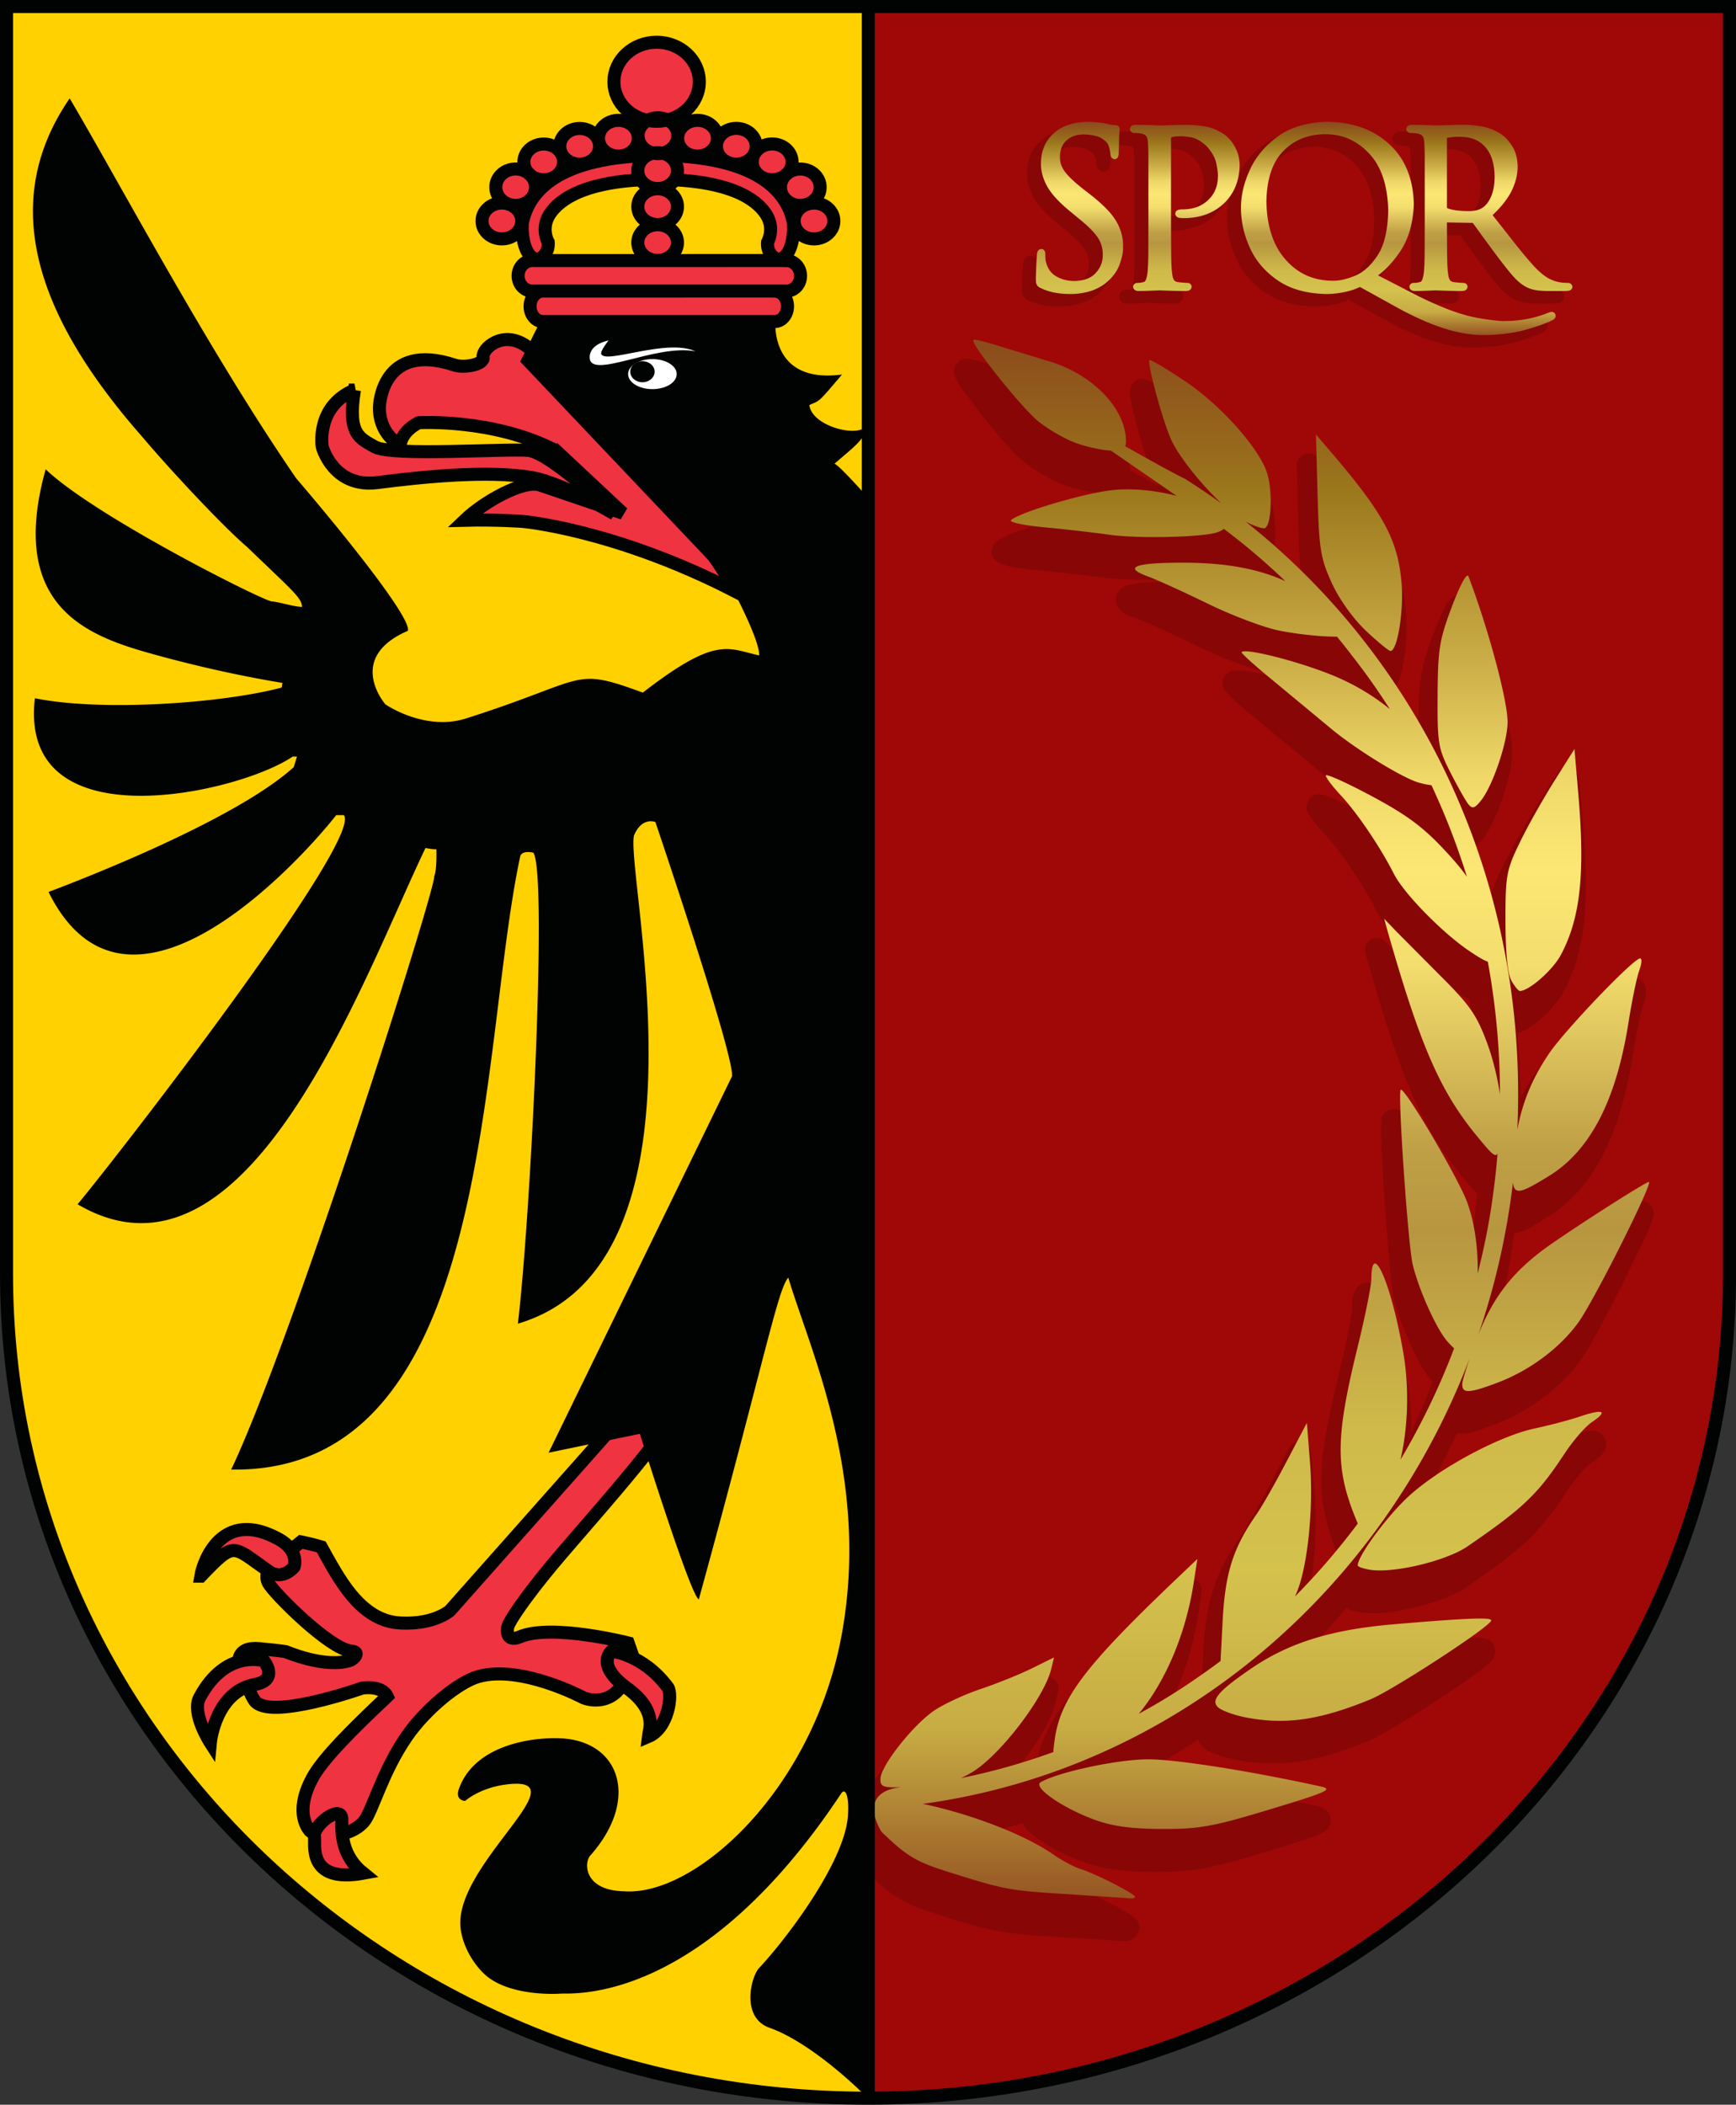
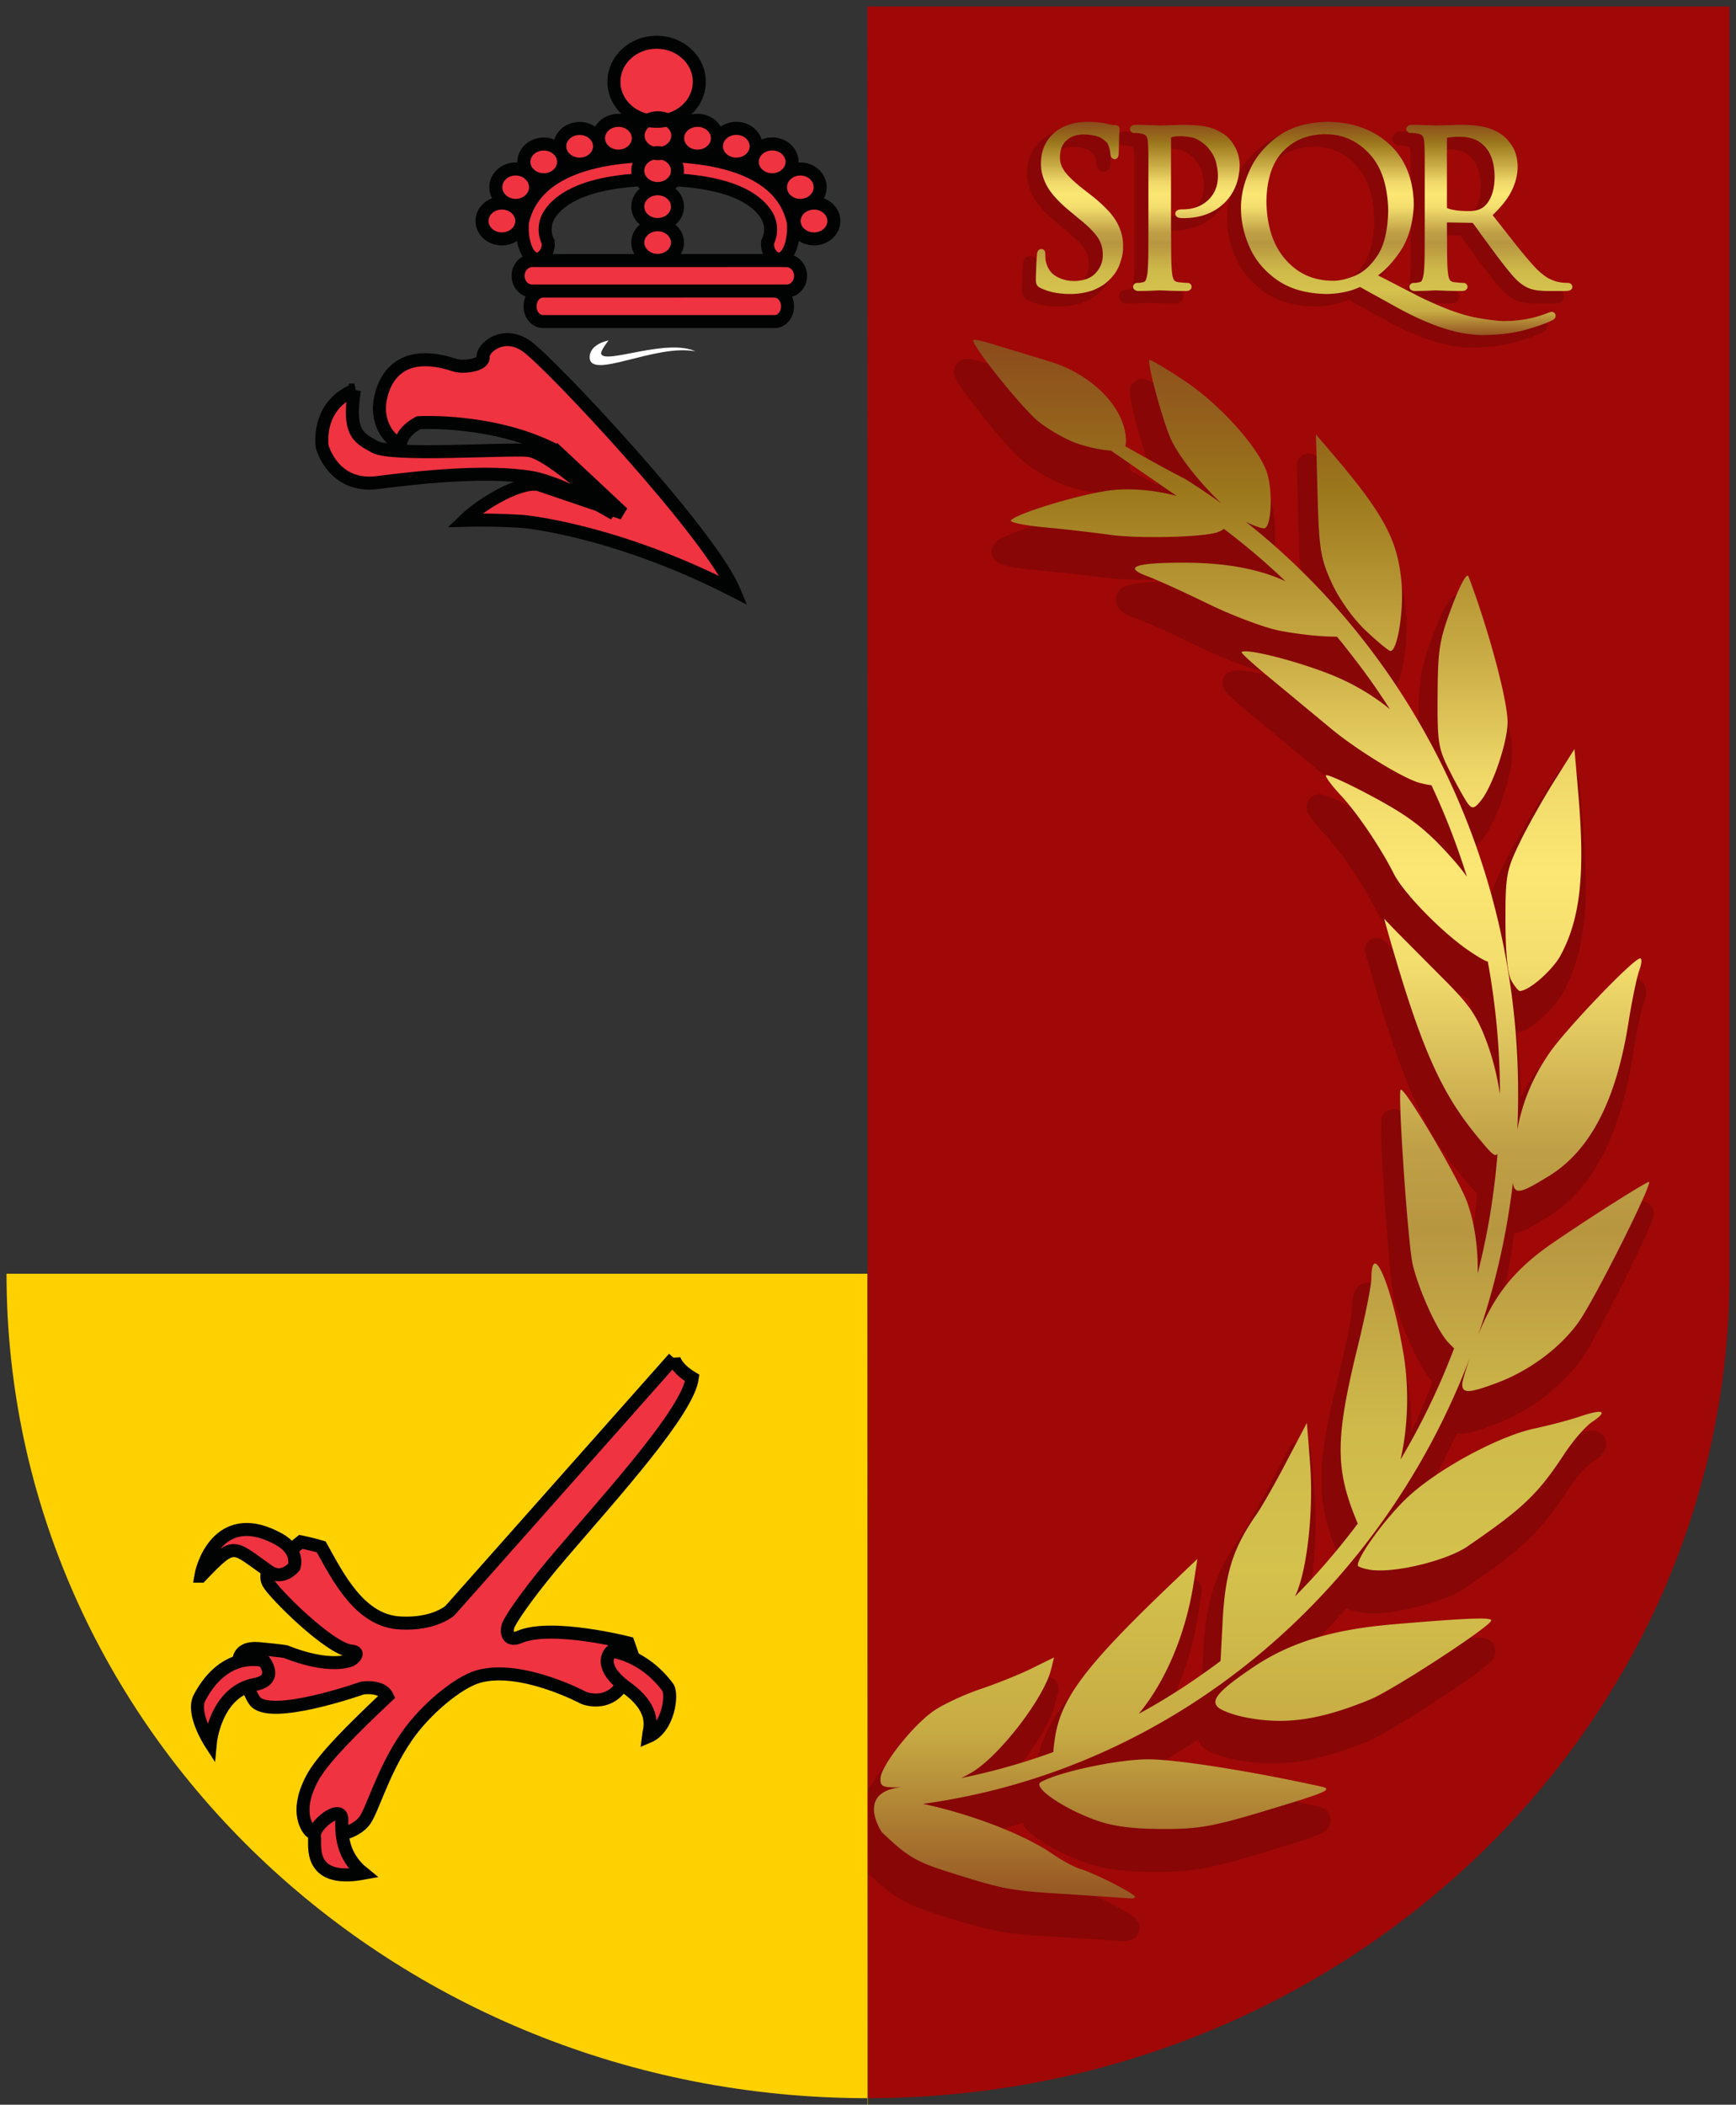
<svg xmlns="http://www.w3.org/2000/svg" width="406.539" height="492.824" viewBox="-175.626 -214.155 406.539 492.824">
  <rect x="-175.626" y="-214.155" width="406.539" height="492.824" fill="#333333" stroke="none" />
  <title>GeoBrol : Drapeau Genava (Empire Romain, fictif)</title>
  <style>
        
        .B {
            stroke: #010202
        }

        .C {
            stroke-width: 3.048
        }
        
    </style>
  <defs>
    <clipPath id="A">
-       <path d="M-175.626-214.155h406.539v492.824h-406.539z" />
-     </clipPath>
+       </clipPath>
    <linearGradient y2="0" x2=".379" y1="1.005" x1=".379" id="B">
      <stop stop-color="#924f20" offset="0" />
      <stop stop-color="#c7ac44" offset=".116" />
      <stop stop-color="#d4c24d" offset=".216" />
      <stop stop-color="#cfba4a" offset=".304" />
      <stop stop-color="#b79640" offset=".432" />
      <stop stop-color="#bfa046" offset=".484" />
      <stop stop-color="#f3dd6d" offset=".6" />
      <stop stop-color="#fce774" offset=".66" />
      <stop stop-color="#efd868" offset=".72" />
      <stop stop-color="#cbae47" offset=".792" />
      <stop stop-color="#9c781c" offset=".9" />
      <stop stop-color="#976b1c" offset=".924" />
      <stop stop-color="#8b491c" offset="1" />
    </linearGradient>
  </defs>
  <path d="M27.502-212.635h201.902V84.091c0 106.609-90.328 193.047-201.773 193.047l-.129-489.773z" fill="#9f0807" />
  <path fill="#880606" d="M50.756-130.117c-.16.002-.334.023-.606.076s-.671-.07-1.518.796c-.728.745-.839 1.616-.835 2.087s.082.716.153.949c.141.464.317.767.493 1.099.354.663.796 1.371 1.365 2.201l4.438 5.917c3.443 4.323 7.206 8.734 9.749 10.811 2.67 2.181 6.627 4.532 9.749 5.651 2.561.919 5.532 1.553 7.965 1.745l5.651 3.908c-1.504-.022-3.044-.19-4.476-.039-3.705.389-9.186 1.741-14.188 3.224-2.5.743-4.849 1.508-6.75 2.24-.951.366-1.782.743-2.504 1.099s-1.295.61-2.011 1.328a3.04 3.04 0 0 0-.835 2.161 2.92 2.92 0 0 0 .798 1.858c.614.653.99.734 1.326.872.677.28 1.281.438 2.087.608 1.612.336 3.789.638 6.297.872 4.81.446 11.68 1.191 15.097 1.669 3.764.524 9.34.655 14.528.53 2.594-.061 5.06-.182 7.132-.379s3.589-.336 5.045-.91c1.093.841 2.077 1.825 3.149 2.694-3.873-.608-8.032-.919-12.632-.912-2.815.006-5.105.08-6.942.229s-3.122.282-4.399.796c-.64.256-1.539.593-2.124 1.935-.291.671-.319 1.559-.113 2.201a3.43 3.43 0 0 0 .796 1.365c1.156 1.215 2.22 1.471 3.793 2.048 1.823.669 8.304 3.568 13.808 6.259 5.755 2.813 13.039 5.657 17.184 6.524 3.756.786 9.201 1.453 12.707 1.518h.037.266l2.731 3.453c.014.012.025.025.039.037.352.45.638.949.986 1.403-.509-.235-.962-.536-1.479-.757-4.096-1.757-9.466-3.501-14.037-4.704-2.285-.602-4.354-1.064-6.031-1.328-.837-.131-1.565-.221-2.275-.227-.356-.004-.7.029-1.138.113s-1.045.155-1.784.912c-.632.647-.816 1.573-.796 2.085s.145.784.229.986c.166.405.27.534.378.683.217.297.393.495.608.722.43.454.98.964 1.669 1.592 1.375 1.256 3.286 2.881 5.424 4.628l13.466 11.152c3.114 2.621 7.429 5.596 11.531 8.118s7.668 4.548 10.432 5.274c.591.155 1.007.198 1.518.303 1.099 2.396 2.124 4.832 3.11 7.283-3.775-3.419-7.685-6.297-13.845-9.597-2.993-1.602-5.7-2.956-7.738-3.869-1.019-.458-1.86-.824-2.58-1.062-.36-.119-.649-.203-1.176-.266-.262-.029-.575-.102-1.289.115a2.69 2.69 0 0 0-1.289.833c-.452.514-.722 1.293-.722 1.858 0 1.575.423 1.647.683 2.087s.552.849.912 1.328c.718.957 1.663 2.079 2.692 3.186 3.548 3.812 8.957 11.756 11.95 17.675 1.461 2.893 4.358 6.279 7.775 9.786s7.283 6.944 10.698 9.256c1.44.976 2.371 1.432 3.413 1.974.501 2.84.824 5.708 1.176 8.572-1.737-2.625-4.032-5.221-7.662-8.838L151.391 9.022l-2.654-2.733a2.77 2.77 0 0 0-3.357-.442c-1.088.634-1.612 1.923-1.271 3.136l.796 2.731c7.719 27.104 12.599 38.337 21.509 49.162 1.649 2.003 2.613 3.237 3.64 4.172.08.072.184.153.266.227l-.759 6.942v.037c-.11.835-.37 1.635-.493 2.467-.092-.278-.092-.601-.19-.872-1.24-3.492-4.871-10.066-8.458-16.159-1.796-3.048-3.574-5.882-4.97-7.967-.698-1.041-1.275-1.88-1.821-2.541-.272-.331-.493-.606-.91-.949-.207-.17-.444-.401-1.062-.606s-2.212-.102-3.034.796c-.968 1.056-.675 1.295-.722 1.555a5.54 5.54 0 0 0-.076.646c-.029.421-.037.88-.037 1.442 0 1.123.041 2.627.113 4.399l.722 12.975 1.099 13.693c.374 4.014.661 6.913 1.062 8.611.759 3.222 2.201 7.069 3.793 10.622s3.177 6.651 4.931 8.648c.145.166.243.266.379.419-1.537 3.934-3.181 7.82-5.008 11.607.022-3.906-.205-7.863-.872-11.723-1.41-8.165-3.255-14.929-4.968-18.851-.428-.982-.827-1.768-1.365-2.504a4.82 4.82 0 0 0-1.099-1.101c-.509-.368-1.385-.792-2.467-.606s-1.843.917-2.201 1.479-.495 1.041-.606 1.518c-.225.957-.297 1.993-.303 3.3 0-.002-.336 2.496-.912 5.348s-1.363 6.453-2.238 10.015c-2.527 10.307-3.883 17.417-4.02 23.555s1.029 11.216 3.261 16.995l.342.912c-1.982 2.59-4.018 5.131-6.146 7.586.192-1.275.424-2.429.569-3.793.62-5.814.808-12.249.342-17.98l-.759-9.143c-.078-1.248-.984-2.287-2.21-2.535s-2.465.356-3.024 1.473l-4.665 8.916c-2.533 4.855-5.845 10.616-6.905 12.138-5.827 8.372-7.922 15.123-8.497 27.121l-.34 7.398a131.6 131.6 0 0 1-4.135 2.958h-.037c-1.176.822-2.449 1.453-3.642 2.24 3.235-6.43 5.727-13.753 6.942-21.623l.835-5.577a2.77 2.77 0 0 0-1.451-2.86c-1.043-.546-2.318-.374-3.177.432l-6.486 6.222c-10.16 9.726-16.695 16.472-20.94 22.19s-6.181 10.592-6.866 15.819c-.047.358-.041.559-.076.872-2.447.857-4.912 1.659-7.396 2.388 1.43-1.571 2.864-3.138 4.211-4.892 3.736-4.873 6.889-9.913 7.926-14.15l.685-2.768a2.77 2.77 0 0 0-3.908-3.11l-5.235 2.578c-2.664 1.318-8.13 3.535-11.721 4.742-3.996 1.344-8.791 3.478-11.494 5.311-2.96 2.007-6.117 5.342-8.763 8.724-1.322 1.692-2.49 3.384-3.374 4.931-.804 1.406-1.436 2.58-1.557 4.211-5.148.288-9.708 10.469-8.382 10.469a152.63 152.63 0 0 0 4.742-.076l4.742 4.515c6.101 5.847 8.928 7.558 16.842 10.052 13.053 4.112 14.788 4.427 28.792 5.274l9.368.567 4.515.342c.689.09 1.301.106 2.048-.113.374-.11.798-.27 1.291-.683s1.099-1.295 1.099-2.314c0-1.577-.624-1.823-.872-2.087s-.442-.413-.646-.569c-.405-.309-.812-.559-1.326-.872-1.031-.624-2.369-1.356-3.795-2.085-2.852-1.461-5.923-2.922-8.079-3.566-.728-.217-3.832-1.749-5.69-3.034-4.982-3.449-12.198-6.539-19.573-8.953 4.292-.937 8.507-2.095 12.67-3.376.133.231.198.602.34.796.835 1.133 1.913 2.009 3.263 2.96 2.699 1.901 6.467 3.859 10.506 5.348 4.522 1.667 9.411 2.324 16.728 2.353 8.857.033 12.736-.647 26.137-4.704 6.815-2.064 10.43-3.171 12.517-4.135.522-.241.964-.43 1.518-.91.276-.241.638-.567.91-1.215s.26-1.712-.076-2.428c-.673-1.432-1.453-1.522-1.935-1.708s-.876-.28-1.326-.378c-16.605-3.638-33.613-6.373-40.931-6.373-.722 0-1.661.141-2.465.19 5.473-2.789 10.747-5.905 15.856-9.293.323.747.782 1.428 1.289 1.858 1.07.908 2.009 1.211 3.263 1.669s2.701.849 4.135 1.138c9.898 1.993 18.827.72 31.028-4.288 3.316-1.359 9.692-5.324 16.009-9.444 3.157-2.06 6.216-4.11 8.574-5.804 1.178-.847 2.163-1.631 2.958-2.277s1.248-.773 1.974-1.972c.383-.638.589-2.339-.115-3.3s-1.34-1.09-1.782-1.215c-.884-.25-1.555-.252-2.541-.266-3.298-.041-9.518.409-21.13 1.404-7.926.679-14.559 1.997-20.484 3.983 4.045-3.887 7.881-8 11.533-12.29.317.166.608.313.91.417.757.262 1.635.458 2.58.608 3.546.561 8.071-.102 12.67-1.215s9.023-2.66 12.061-4.742c13.151-9.01 17.124-12.807 23.444-22.419.925-1.406 2.091-2.948 3.186-4.21s2.255-2.273 2.541-2.467c1.33-.892 2.152-1.309 2.997-2.694.211-.344.468-.837.493-1.629s-.444-1.872-1.062-2.39c-1.236-1.039-1.968-.788-2.58-.759-1.473.07-2.946.52-5.121 1.252-2.369.798-7.122 2.087-10.166 2.731-6.79 1.436-15.827 5.755-23.252 10.698 2.594-4.595 5.027-9.293 7.208-14.148.434.082.878.168 1.25.151 2.032-.096 4.037-.865 7.398-2.124 8.116-3.038 15.615-8.556 20.332-15.097 2.267-3.145 6.451-11.146 10.279-18.777l4.931-10.203c.618-1.373 1.078-2.482 1.404-3.376.162-.448.319-.804.417-1.291.049-.243.117-.499.039-1.136-.041-.321-.098-.796-.569-1.404s-1.51-1.103-2.238-1.099c-.722.004-.853.127-1.025.19s-.299.096-.417.151c-.237.11-.464.239-.722.379-.514.28-1.131.64-1.895 1.099-1.534.921-3.576 2.199-5.843 3.642-4.534 2.887-9.994 6.484-14.186 9.37-3.179 2.187-5.808 4.493-8.194 6.903 1.072-4.659 1.772-9.458 2.465-14.262.225-.023.491.01.683-.037 2.185-.538 4.065-1.804 7.132-3.681 10.625-6.496 16.996-19.154 19.952-37.817.405-2.551.878-5.19 1.328-7.361s.937-4.024 1.062-4.362c.36-.966.62-1.831.683-2.768.031-.469.068-.957-.19-1.708-.129-.376-.368-.831-.872-1.289s-1.328-.796-2.011-.796c-1.348 0-1.534.385-1.895.606a10.15 10.15 0 0 0-1.025.72c-.698.552-1.504 1.266-2.428 2.124-1.845 1.719-4.121 4.016-6.486 6.486-4.73 4.941-9.624 10.375-11.797 13.581-1.025 1.51-1.71 3.057-2.541 4.589-.18-5.072-.354-10.146-.949-15.097.943-.201 1.737-.561 2.504-1.025 1.048-.632 2.103-1.434 3.147-2.351 2.091-1.833 4.082-4.045 5.311-6.334 4.959-9.239 6.099-20.316 4.477-39.184l-.912-10.622a2.77 2.77 0 0 0-5.121-1.252l-4.628 7.359c-2.635 4.166-6.291 10.647-8.268 14.718-1.653 3.402-2.561 5.7-3.073 8.497-1.33-4.364-2.787-8.656-4.438-12.859 1.7-.512 2.224-1.44 3.036-2.467 1.847-2.338 3.355-5.837 4.626-9.597s2.214-7.496 2.201-10.506c-.016-3.363-1.197-8.646-2.92-15.06s-4.037-13.695-6.41-19.952c-.113-.297-.291-.675-.722-1.101s-1.152-.814-1.782-.872a2.94 2.94 0 0 0-2.277.722c-.381.309-.593.601-.796.872-.407.542-.7 1.115-1.062 1.821-.722 1.408-1.534 3.284-2.428 5.651-2.971 7.875-3.505 10.929-3.566 21.697-.012 2.056.131 2.742.153 4.249-2.433-4.133-5.025-8.133-7.777-12.024 1.099-.231 1.868-.853 2.24-1.365.448-.62.714-1.219.947-1.858.469-1.283.788-2.793 1.062-4.515.55-3.443.818-7.623.493-11.228-.464-5.164-1.614-9.595-4.172-14.377s-6.434-9.894-12.404-16.918l-4.096-4.816a2.77 2.77 0 0 0-4.894 1.858l.379 14.186c.17 6.365.334 10.172.835 13.278.186 1.15.503 2.138.796 3.147-2.701-2.68-5.663-5.064-8.534-7.549.055-.084.143-.188.19-.266.35-.597.526-1.16.683-1.745.313-1.168.464-2.455.53-3.869.133-2.829-.084-6.019-.872-8.724-1.103-3.791-4.03-7.895-7.775-12.1s-8.341-8.356-12.898-11.381a141.49 141.49 0 0 0-5.651-3.564c-.757-.452-1.363-.829-1.897-1.101-.266-.135-.518-.225-.833-.34-.158-.059-.295-.133-.646-.19s-1.213-.464-2.465.759c-1.201 1.168-.892 1.714-.912 2.085a5.55 5.55 0 0 0 .039.949c.059.587.192 1.193.34 1.935.299 1.485.747 3.376 1.289 5.387 1.086 4.018 2.447 8.439 3.605 11.115.376.869.958 1.821 1.516 2.768l-6.79-3.717c-.305-9.372-9.049-17.797-20.142-21.014l-11.873-3.566c-1.295-.413-2.506-.773-3.527-1.025s-1.549-.469-2.694-.456z" />
  <path fill="url(#B)" d="M135.797-52.648c-.047 0-.085.026-.097.039-.389.398 5.739 8.067 7.757 9.715 1.183.966 3.231 2.142 4.557 2.618 1.31.47 3.167.868 4.15.892l7.873 5.43c-2.448-.659-5.288-.949-7.679-.698-3.374.354-11.24 2.685-12.159 3.607-.239.239 1.589.622 4.072.853s6 .642 7.796.892c3.514.489 11.359.283 12.915-.33.314-.123.55-.249.698-.388 2.57 1.937 5.038 4.028 7.369 6.264-3.356-1.534-7.339-2.22-12.391-2.211-5.663.01-7.043.552-4.112 1.629 1.12.411 4.371 1.888 7.214 3.278s6.64 2.824 8.436 3.199 4.595.707 6.225.737l.814.02a75.53 75.53 0 0 1 1.842 2.327c1.595 2.034 3.093 4.153 4.48 6.341-1.839-1.505-4.022-2.84-6.399-3.859-3.979-1.707-10.831-3.493-11.345-2.967-.102.104 1.571 1.616 3.724 3.374l6.903 5.721c3.002 2.525 8.729 6.047 10.666 6.554.594.156 1.071.253 1.435.291a85.93 85.93 0 0 1 4.247 10.957c-.635-.91-1.42-1.836-2.444-2.948-2.731-2.966-4.665-4.409-8.959-6.71-3.012-1.614-5.488-2.721-5.488-2.462s.814 1.321 1.804 2.385c1.979 2.127 4.736 6.211 6.341 9.386 1.173 2.322 5.772 7.027 8.998 9.211 1.084.734 1.8 1.16 2.249 1.299a88.39 88.39 0 0 1 1.455 15.863c-.312-2.053-.843-4.227-1.513-6.05-1.254-3.413-2.078-4.593-5.565-8.068l-5.45-5.487-1.338-1.397.388 1.397c3.932 13.805 6.31 19.265 10.724 24.628 1.683 2.045 2.137 2.549 2.463 2.113-.132 1.602-.302 3.199-.524 4.79-.422 3.228-1.061 6.423-1.861 9.56.076-2.861-.32-5.934-1.222-8.474-1.012-2.851-7.583-13.98-7.99-13.536-.366.4.879 18.526 1.435 20.886.708 3.002 2.836 7.736 4.15 9.23.316.359.628.665.815.834-1.753 4.629-3.909 9.092-6.419 13.323.882-3.793 1.076-8.499.33-12.819-1.415-8.188-3.798-13.697-3.821-8.823-.004.825-.745 4.504-1.648 8.183-2.568 10.47-2.669 14.211-.465 19.916l.484 1.203c-2.308 3.077-4.813 5.992-7.504 8.707.038-.075.065-.163.097-.233 1.372-2.993 2.145-10.208 1.687-15.844l-.369-4.692-2.404 4.576c-1.314 2.518-2.931 5.37-3.607 6.341-2.88 4.137-3.804 7.117-4.092 13.129l-.233 4.46a77.11 77.11 0 0 1-2.695 1.939c-2.293 1.601-4.657 3.061-7.098 4.383 3.171-3.825 5.619-9.479 6.574-15.669l.446-2.87-3.335 3.18c-10.35 9.91-13.126 13.685-13.769 18.597-.077.594-.134 1.019-.135 1.338a76.91 76.91 0 0 1-11.073 3.123c.457-.199.883-.433 1.357-.718 3.302-1.983 8.607-8.896 9.444-12.314l.349-1.416-2.676 1.319c-1.474.729-4.249 1.837-6.167 2.482s-4.388 1.801-5.507 2.56c-2.536 1.719-6.438 6.664-6.438 8.184 0 .877.21 1.08 2.501.989-5.569.592-2.346 5.371-2.346 5.371 3.078 2.95 4.099 3.553 8.086 4.809 6.665 2.1 7.202 2.206 14.351 2.638l7.213.485c.375.048.679-.027.679-.175 0-.362-4.83-2.826-6.535-3.335-.748-.224-2.228-1.026-3.297-1.765-3.625-2.509-10.249-4.923-15.571-6.031 29.878-4.096 54.705-25.028 65.487-53.387-.536 1.567-.912 2.837-.912 3.161 0 1.113.79 1.092 4.17-.174 3.88-1.453 7.526-4.169 9.734-7.234 1.888-2.618 9.01-16.816 8.436-16.813-.36.003-7.274 4.391-11.519 7.311-4.48 3.082-7.001 6.191-8.901 10.996 1.99-5.812 3.4-11.916 4.15-18.229.18 1.61 1.169 1.131 4.286-.776 4.948-3.026 8.063-9.014 9.541-18.345.42-2.654 1.004-5.487 1.299-6.283s.341-1.435.097-1.435c-.79 0-8.985 8.56-10.898 11.384-1.971 2.906-3.17 5.747-3.801 9.133.069-1.441.097-2.885.097-4.344 0-27.952-12.81-52.792-32.618-68.454.998.512 1.992.855 2.269.776.791-.227.992-4.204.33-6.477-.871-2.989-5.597-8.297-9.987-11.209-2.17-1.439-4.032-2.539-4.131-2.443-.308.3 1.5 7 2.54 9.405.896 2.069 3.641 5.472 6.07 7.757a82.03 82.03 0 0 0-4.402-2.967c-1.472-.71-4.311-2.3-7.117-3.879.061-.151.097-.342.097-.581 0-3.933-4.028-8.081-9.327-9.619l-6.109-1.861c-1.273-.404-2.406-.683-2.734-.679zm40.917 11.344l.194 7.233c.173 6.485.361 7.593 1.687 10.511.874 1.922 2.546 4.278 4.073 5.721 1.424 1.346 2.754 2.44 2.967 2.443.838.013 1.619-4.876 1.318-8.222-.452-5.028-2.088-8.118-8.144-15.242l-2.095-2.444zm18.171 16.891c-.294-.027-1.011 1.366-1.901 3.723-1.502 3.98-1.675 5.135-1.706 10.608-.033 5.702.061 6.34 1.512 9.191.859 1.687 1.827 3.406 2.153 3.821.485.617.778.532 1.551-.446 1.409-1.782 3.172-7.031 3.161-9.386-.012-2.638-2.29-11.111-4.673-17.395-.024-.063-.055-.112-.097-.116zm12.779 20.749L205.298.098c-1.307 2.067-3.182 5.376-4.15 7.369-1.649 3.395-1.749 3.999-1.745 9.483.003 3.718.257 6.301.698 7.098.383.69.849 1.26 1.028 1.26 1.086 0 3.921-2.486 4.887-4.285 2.355-4.389 2.934-9.711 2.113-19.257l-.465-5.43zm2.87 79.353c-.416.02-1.17.205-2.23.562-1.312.442-3.721 1.071-5.352 1.416-4.402.931-11.74 4.918-15.32 8.3-2.593 2.449-5.915 6.998-5.915 8.106 0 .155.671.393 1.494.523 2.809.445 9.115-1.065 11.635-2.792 6.685-4.581 8.433-6.252 11.616-11.093 1.03-1.566 2.51-3.273 3.296-3.8 1.243-.835 1.47-1.255.776-1.222zm-13.962 24.744c-1.518-.019-4.738.19-10.666.698-7.367.632-12.407 2.201-16.871 5.236-4.034 2.744-4.996 3.88-3.995 4.732.425.361 1.838.882 3.142 1.144 4.798.967 8.948.37 15.048-2.133 2.616-1.073 13.822-8.353 14.447-9.386.11-.181-.195-.279-1.105-.291zm-39.948 16.852c-3.639 0-10.731 1.515-12.857 2.734-1.018.584 2.546 3.065 6.438 4.499 2.116.78 4.403 1.091 8.067 1.106 4.463.017 6.109-.28 12.935-2.347 6.956-2.106 7.62-2.405 6.031-2.753-8.43-1.847-17.259-3.239-20.614-3.239z" transform="matrix(1.956 0 0 1.956 -213.105 -31.618)" />
  <path fill="#880606" d="M76.451-184.032c-3.415.044-6.249.959-8.339 2.812-2.079 1.845-3.181 4.417-3.219 7.408-.069 1.907.412 3.795 1.397 5.663 1.03 1.954 2.871 3.95 5.526 6.147l2.25 1.861c.006.007.013.013.019.02 2.061 1.664 3.482 3.104 4.228 4.227.728 1.098 1.072 2.311 1.047 3.743.002 1.398-.444 2.542-1.455 3.685-.911 1.029-2.3 1.637-4.46 1.706-1.524.017-2.804-.328-3.995-1.008-1.071-.613-1.768-1.557-2.133-3.122-.054-.27-.063-.487-.077-.776l-.02-.756c.008-.364-.037-.684-.232-1.048-.136-.253-.432-.537-.718-.659s-.506-.119-.679-.116c-.575-.005-1.18.424-1.415.93-.192.414-.206.704-.233 1.028l-.136 2.036-.116 3.355c-.014.712-.026 1.173.194 1.765.243.654.781 1.064 1.319 1.299 1.124.54 2.254.899 3.49 1.125 1.211.221 2.438.317 3.685.31 1.461.007 2.889-.166 4.285-.523 1.427-.366 2.769-.959 3.976-1.784l.058-.039c1.822-1.393 3.129-3.01 3.82-4.848.616-1.64.945-3.081.912-4.402-.001-.012 0-.027 0-.039v-.039c.056-2.151-.481-4.248-1.591-6.205-1.16-2.048-3.237-4.153-6.186-6.477l-1.396-1.086v-.02c-2.3-1.771-3.858-3.248-4.596-4.266s-1.045-1.984-1.008-3.064c.035-1.593.494-2.597 1.357-3.355.91-.799 2.008-1.21 3.53-1.221 2.126.071 3.436.487 3.956.872.417.31.729.573.911.757s.214.335.155.135a1.31 1.31 0 0 0 .078.194 4.53 4.53 0 0 1 .329.95c.109.451.15.809.175 1.086a2.81 2.81 0 0 0 .233.892c.225.506.94.905 1.415.912.369.006.809-.172 1.067-.427s.359-.511.426-.737c.138-.46.137-.812.136-1.26l.097-3.743.097-1.435a.56.56 0 0 0 0-.058c.012-.352-.108-.93-.582-1.299-.487-.38-.864-.351-1.163-.349h-.02c-.064 0-.251-.026-.484-.059l-.989-.174c-.674-.166-1.37-.293-2.172-.388-.817-.097-1.731-.133-2.735-.136zm56.179 0c-4.763.095-8.778 1.23-11.926 3.491-3.054 2.194-5.361 4.917-6.826 8.106-1.433 3.118-2.166 6.178-2.153 9.172-.016 3.258.709 6.472 2.114 9.599 1.435 3.193 3.706 5.872 6.748 7.971 3.127 2.156 7.12 3.218 11.888 3.296h.039c1.459-.012 2.946-.169 4.479-.504 1.245-.272 2.249-.652 3.2-1.067l7.893 4.364c4.069 2.273 7.841 3.979 11.286 5.119 3.456 1.144 6.744 1.709 9.89 1.707 3.808-.064 7.131-.46 9.967-1.261 2.74-.773 4.844-1.54 6.4-2.307.22-.111.463-.188.775-.602.264-.35.336-.767.33-1.047 0-.376-.211-.802-.368-.989-.235-.278-.77-.531-1.145-.543a.99.99 0 0 0-.077 0 2.09 2.09 0 0 0-.659.117l-.408.135c-.019.006-.039.013-.058.02-1.683.662-3.356 1.144-5.022 1.435-1.7.296-3.16.432-4.344.426a1.57 1.57 0 0 0-.097 0c-.981.082-3.453-.142-7.02-.795-3.413-.624-7.877-2.251-13.303-4.925l1.939-.058 1.707-.078h.097l2.036.078c1.242.044 2.599.071 4.053.077.396-.006.753-.029 1.183-.252.41-.213.83-.829.853-1.377h.019c.001-.015-.019-.024-.019-.039s.02-.025.019-.038h-.019a1.76 1.76 0 0 0-.446-1.048c-.395-.388-.851-.458-1.183-.465-.199-.002-.518-.021-.931-.058-.426-.038-.822-.069-1.163-.117-.465-.071-.469-.147-.524-.252-.152-.289-.286-.746-.33-1.357v-.039c-.111-.994-.187-2.44-.213-4.285l-.039-6.4v-.31l5.023.077 2.133 2.929 3.141 4.246c1.405 1.89 2.637 3.449 3.685 4.693 1.1 1.307 2.25 2.314 3.471 2.987.743.416 1.552.705 2.463.872.919.17 2.061.237 3.471.233h3.549c.519.003.904-.01 1.338-.155.243-.081.535-.242.776-.543s.342-.721.329-1.028c-.015-.366-.376-.964-.659-1.163a1.73 1.73 0 0 0-1.008-.33h-.059c-.088.002-.316-.004-.64-.019-.26-.013-.631-.048-1.086-.117-.025-.007-.051-.013-.077-.019-.393-.037-1.135-.237-2.094-.679-.803-.369-1.907-1.221-3.2-2.54-1.412-1.525-2.951-3.323-4.654-5.469l-4.984-6.322c1.84-1.838 3.312-3.662 4.189-5.468.991-2.042 1.487-4.111 1.454-6.167-.072-1.922-.532-3.626-1.454-5.022-.824-1.246-1.621-2.178-2.541-2.793a12.34 12.34 0 0 0-4.848-1.997 25.73 25.73 0 0 0-5.003-.408c-.906.007-2.006.034-3.335.078l-2.502.078c-.005-.001-.052 0-.058 0l-1.998-.078c-1.188-.044-2.39-.071-3.606-.078-.397-.002-.738.034-1.125.214-.479.222-.935.931-.931 1.454v.058c.015.357.344.998.698 1.222a1.87 1.87 0 0 0 .95.272c.195 0 .46.015.776.038.284.022.505.047.64.078a.7.7 0 0 0 .039.019c.618.128.806.298.853.369.094.14.246.574.271 1.28v.058c.045.617.087 1.601.097 2.967v7.698 8.785l-.019 6.4c-.026 1.845-.102 3.291-.213 4.285-.076.654-.189 1.163-.33 1.513-.075.188-.04.128-.155.155a8.5 8.5 0 0 1-.64.116c-.212.032-.404.037-.582.039-.332.007-.788.077-1.183.465-.154.153-.479.613-.465 1.125l-5.488-2.831c1.482-1.241 2.96-2.777 4.441-4.926 2.121-3.077 3.225-6.956 3.393-11.538a.56.56 0 0 0 0-.058c-.12-6.1-2.128-11.071-6.011-14.602-3.855-3.506-8.868-5.294-14.835-5.353h-.039zm-44.854.698c-.397-.002-.738.034-1.125.214-.479.222-.934.931-.931 1.454v.058c.015.357.344.998.699 1.222a1.87 1.87 0 0 0 .95.272c.194 0 .46.015.775.038.285.022.506.047.64.078.013.007.026.013.039.019.619.128.806.298.853.369.095.14.247.574.272 1.28a.56.56 0 0 0 0 .058c.045.617.087 1.601.097 2.967v7.698 8.785l-.02 6.4c-.025 1.845-.102 3.291-.213 4.285-.076.654-.189 1.163-.329 1.513-.076.188-.04.128-.156.155a8.5 8.5 0 0 1-.64.116c-.212.032-.403.037-.581.039-.333.007-.788.077-1.183.465-.155.153-.479.613-.466 1.125-.003.523.452 1.193.931 1.416.387.179.728.216 1.125.213a91.54 91.54 0 0 0 2.967-.077l1.784-.078h.078l2.055.078c1.242.044 2.6.071 4.053.077.396-.006.753-.029 1.183-.252.41-.213.831-.829.853-1.377h.02c0-.015-.02-.024-.02-.039s.02-.025.02-.038h-.02a1.76 1.76 0 0 0-.446-1.048c-.395-.387-.85-.458-1.183-.465-.199-.002-.518-.021-.931-.058-.422-.038-.796-.068-1.144-.116-.468-.072-.5-.171-.543-.253-.152-.289-.285-.746-.329-1.357v-.039c-.111-.994-.188-2.44-.214-4.285l-.038-6.4v-2.152c.171.248.397.473.581.562.154.075.427.116.698.155v.039c.087.015.154.011.233.019.159.016.31.035.466.039.245.006.442.001.562 0 3.874-.055 7.166-1.264 9.657-3.626 2.502-2.372 3.805-5.628 3.879-9.483v-.058c-.04-1.493-.355-2.867-.97-4.092-.535-1.065-1.145-1.895-1.823-2.56l.02-.019c-.02-.025-.058-.034-.078-.058s-.033-.074-.058-.097l-.02.019c-.643-.746-1.513-1.246-2.87-1.92-1.7-.844-4.038-1.206-7.194-1.28h-.039a119.64 119.64 0 0 0-3.646.078l-2.656.078-2.075-.078a110.53 110.53 0 0 0-3.549-.078zm44.524 3.53c3.76.017 6.872 1.41 9.619 4.324 2.676 2.839 4.151 7.055 4.286 12.857-.085 4.641-.936 7.965-2.366 10.142-1.528 2.326-3.225 3.811-5.062 4.558-2.013.818-3.704 1.154-5.042 1.105-4.305-.065-7.669-1.616-10.433-4.771-2.739-3.127-4.204-7.417-4.305-13.089.083-5.261 1.385-8.94 3.782-11.383 2.453-2.501 5.541-3.742 9.521-3.743zm-34.343.485a1.54 1.54 0 0 0 .136 0c.365-.038 1.263.018 2.501.232.959.167 2.065.768 3.316 1.94 1.12 1.247 1.762 2.428 2.017 3.568.304 1.36.426 2.424.388 3.102v.039c-.05 2.065-.739 3.635-2.114 4.926s-3.043 1.931-5.275 1.978c-.566-.007-.918-.02-1.396.116-.304.087-.643.324-.872.64v-16.406c.089-.02.115-.042.232-.058.328-.043.688-.077 1.067-.077zm65.778.116h.019c2.418.028 4.104.755 5.372 2.211s1.973 3.571 1.997 6.515c-.016 1.781-.299 3.177-.775 4.286-.494 1.15-1.084 1.89-1.726 2.327-.463.309-.88.489-1.358.582-.57.111-1.136.164-1.648.155-1.096-.005-2.078-.075-2.986-.213-.75-.114-1.117-.256-1.358-.349v-15.359c.186-.032.27-.049.563-.077.524-.052 1.161-.075 1.9-.078z" />
  <path fill="url(#B)" d="M79.074-185.63c-3.302.042-5.963.927-7.912 2.656s-2.97 4.081-3.006 6.923c-.064 1.779.398 3.55 1.338 5.333.962 1.824 2.735 3.788 5.353 5.954l2.249 1.861c2.109 1.688 3.552 3.161 4.363 4.383.803 1.21 1.191 2.559 1.164 4.111.002 1.554-.508 2.886-1.61 4.131-1.055 1.192-2.662 1.846-4.945 1.919-1.629.018-3.049-.346-4.344-1.086-1.238-.707-2.046-1.844-2.443-3.548-.064-.315-.082-.585-.097-.892l-.019-.815c.005-.276-.039-.482-.156-.698a.88.88 0 0 0-.387-.368c-.158-.068-.288-.08-.408-.078-.336-.003-.691.236-.833.543-.123.263-.15.498-.175.795l-.136 2.036-.116 3.316c-.013.677.005 1.129.155 1.532.161.432.538.723.97.912a13.03 13.03 0 0 0 3.335 1.086 19.31 19.31 0 0 0 3.568.31 16.35 16.35 0 0 0 4.131-.504c1.354-.347 2.601-.925 3.742-1.707l.039-.019c1.748-1.337 2.969-2.84 3.607-4.538.603-1.603.908-2.99.873-4.189v-.038c.06-2.041-.451-4.022-1.513-5.896-1.086-1.917-3.099-3.988-6.011-6.283l-1.397-1.086c-2.326-1.79-3.92-3.302-4.731-4.421s-1.166-2.244-1.125-3.471c.038-1.712.559-2.951 1.571-3.84 1.034-.908 2.307-1.364 3.956-1.377 2.191.074 3.66.474 4.382 1.009.436.322.77.592.989.814s.311.409.311.407a.63.63 0 0 0 .038.097c.13.256.254.61.369 1.086.117.484.166.877.194 1.183a2.09 2.09 0 0 0 .174.66c.133.298.534.538.834.543.207.003.437-.109.582-.253a.96.96 0 0 0 .252-.446c.094-.314.118-.645.116-1.066l.097-3.782.097-1.454c.008-.25-.069-.573-.329-.776-.267-.208-.512-.214-.757-.213a4.32 4.32 0 0 1-.601-.039c-.237-.032-.575-.098-1.028-.194-.644-.158-1.336-.276-2.113-.368a22.99 22.99 0 0 0-2.657-.155zm56.16 0c-4.665.093-8.522 1.207-11.539 3.374-2.972 2.135-5.198 4.756-6.612 7.834-1.4 3.046-2.108 6.018-2.095 8.901-.015 3.158.685 6.279 2.056 9.328 1.384 3.08 3.581 5.642 6.535 7.679 2.993 2.065 6.825 3.123 11.499 3.2h.02c1.412-.012 2.873-.179 4.363-.504 1.348-.295 2.436-.692 3.394-1.144l8.164 4.518c4.04 2.257 7.757 3.938 11.15 5.061 3.399 1.125 6.632 1.69 9.696 1.687 3.768-.063 7.013-.461 9.774-1.241 2.716-.766 4.807-1.512 6.302-2.249.182-.111.345-.19.524-.427.175-.207.217-.456.213-.64 0-.218-.132-.443-.232-.562-.137-.162-.411-.303-.64-.31-.013-.001-.026-.001-.039 0-.146.004-.305.037-.485.097-.135.044-.245.086-.388.135-1.743.678-3.465 1.176-5.177 1.474-1.728.301-3.223.433-4.461.427a.56.56 0 0 0-.058 0c-1.141.095-3.585-.139-7.175-.795-3.519-.644-8.027-2.326-13.497-5.023l-9.444-4.867c1.675-1.203 3.353-2.943 5.081-5.449 2.035-2.952 3.131-6.682 3.297-11.17v-.039c-.118-5.964-2.058-10.716-5.799-14.118-3.727-3.389-8.568-5.12-14.408-5.177zm-44.854.698c-.332-.003-.603.039-.854.155a1.04 1.04 0 0 0-.543.853v.02a1.05 1.05 0 0 0 .408.698 1.11 1.11 0 0 0 .581.174c.22 0 .508.015.834.039a5.13 5.13 0 0 1 .737.097c.736.147 1.119.39 1.299.659.203.303.341.853.369 1.629v.02c.046.64.087 1.65.097 3.025v7.699 8.784l-.02 6.419c-.025 1.856-.078 3.311-.193 4.344-.081.696-.218 1.262-.388 1.687-.14.348-.31.472-.621.543a9.66 9.66 0 0 1-.698.136c-.242.035-.453.037-.659.038-.254.005-.5.058-.718.272-.105.103-.298.357-.291.64-.002.324.249.697.543.834.251.116.522.157.854.155a90.1 90.1 0 0 0 2.928-.078l1.842-.077h.039l2.094.077a128.73 128.73 0 0 0 4.034.078c.32-.005.6-.034.872-.175.261-.135.494-.492.505-.814 0-.024-.005-.036 0-.039a1.02 1.02 0 0 0-.272-.601c-.218-.214-.463-.267-.698-.272-.244-.001-.562-.019-.989-.058s-.823-.066-1.183-.116c-.605-.093-.89-.303-1.047-.601-.209-.396-.339-.934-.388-1.61l-.019-.019c-.116-1.033-.168-2.488-.194-4.344l-.039-6.419v-20.497a1.13 1.13 0 0 1 .058-.408 3.04 3.04 0 0 1 .756-.193c.357-.047.738-.059 1.144-.059a.58.58 0 0 0 .059 0c.5-.052 1.433.014 2.695.233 1.12.194 2.326.866 3.627 2.075 1.222 1.34 1.958 2.653 2.249 3.956.312 1.396.432 2.497.388 3.277v.02c-.054 2.213-.808 3.983-2.308 5.391s-3.379 2.103-5.74 2.152c-.539-.006-.873.023-1.202.117-.201.057-.412.174-.543.368s-.184.411-.175.601v.02c.017.282.291.642.524.756.132.064.314.117.523.136.015.001.024-.001.039 0 .025.001.033.019.058.019.164.022.319.034.505.039.227.005.414.001.543 0 3.725-.054 6.827-1.21 9.191-3.452 2.369-2.246 3.614-5.281 3.685-8.998v-.039c-.037-1.411-.346-2.693-.911-3.82-.528-1.051-1.095-1.861-1.726-2.463-.021-.019-.038-.058-.059-.077l-.019.019c-.5-.603-1.348-1.124-2.715-1.803-1.535-.763-3.815-1.149-6.923-1.222-1.224.006-2.443.034-3.646.077l-2.656.078-2.114-.078a109.37 109.37 0 0 0-3.529-.077zm64.711 0c-.331-.003-.602.039-.853.155a1.04 1.04 0 0 0-.543.853v.02c.009.221.199.566.407.698.165.104.372.174.582.174.22 0 .508.015.834.039a5.17 5.17 0 0 1 .737.097c.735.147 1.119.39 1.299.659.202.303.341.853.368 1.629v.02c.047.64.087 1.649.097 3.025v7.699 8.784l-.019 6.419c-.026 1.856-.078 3.311-.194 4.344-.081.696-.217 1.262-.388 1.687-.14.348-.31.472-.62.543a9.66 9.66 0 0 1-.698.136c-.242.035-.454.037-.66.038-.254.005-.499.058-.717.272-.105.103-.299.357-.291.64a1.01 1.01 0 0 0 .543.834c.251.116.521.157.853.155a88.04 88.04 0 0 0 2.909-.078l1.765-.077h.058l2.075.077c1.235.044 2.587.072 4.033.078.321-.005.601-.034.873-.175.26-.135.493-.492.504-.814 0-.024-.005-.036 0-.039-.013-.261-.173-.504-.271-.601-.218-.214-.464-.267-.698-.272-.244-.001-.562-.019-.989-.058-.434-.039-.846-.066-1.203-.116-.603-.092-.865-.292-1.028-.601-.208-.396-.339-.934-.387-1.61-.007-.006-.013-.013-.02-.019-.115-1.033-.168-2.488-.194-4.344l-.039-6.419v-.989l5.896.097c.07 0 .064-.007.077 0 .062.032.096.055.136.097.524.695 1.262 1.733 2.25 3.103l3.141 4.247c1.397 1.879 2.627 3.421 3.665 4.654 1.063 1.262 2.132 2.211 3.258 2.831.675.379 1.422.639 2.269.795s1.969.237 3.355.233h3.549c.478.002.824-.036 1.124-.136a.96.96 0 0 0 .466-.31c.135-.169.201-.399.194-.582-.009-.214-.191-.534-.369-.659a1.17 1.17 0 0 0-.659-.214h-.039c-.123.003-.35-.004-.679-.019-.299-.014-.678-.046-1.144-.116-.013-.007-.025-.014-.039-.02-.519-.048-1.307-.276-2.307-.737-.927-.426-2.088-1.305-3.413-2.656-1.429-1.543-2.983-3.392-4.693-5.546l-5.333-6.768c2.034-1.956 3.558-3.863 4.46-5.721.953-1.963 1.427-3.917 1.396-5.856v-.02c-.068-1.812-.496-3.38-1.338-4.654-.795-1.203-1.568-2.065-2.366-2.598-1.408-.968-2.957-1.602-4.615-1.901a24.98 24.98 0 0 0-4.867-.407c-.897.006-1.99.034-3.316.077l-2.541.078-2.055-.078c-1.182-.043-2.379-.071-3.588-.077zm-20.963 2.211c.252-.011.518 0 .776 0 3.929.018 7.251 1.493 10.103 4.518 2.819 2.989 4.323 7.393 4.46 13.303-.085 4.715-.947 8.194-2.482 10.53-1.581 2.406-3.362 4-5.352 4.809-2.073.843-3.846 1.198-5.313 1.144-4.469-.067-8.044-1.703-10.918-4.984-2.863-3.268-4.358-7.752-4.46-13.535.084-5.368 1.425-9.269 3.975-11.868 2.415-2.462 5.443-3.765 9.211-3.917zm31.163.601c.329-.012.689.001 1.067 0 2.57.025 4.475.815 5.876 2.424s2.127 3.892 2.152 6.942c-.017 1.846-.294 3.364-.814 4.577-.529 1.232-1.185 2.091-1.959 2.618a4.41 4.41 0 0 1-1.629.678 8.37 8.37 0 0 1-1.764.155h-.02c-1.106-.005-2.12-.069-3.064-.213s-1.604-.348-1.881-.504c-.11-.068-.04-.004-.039-.058v-16.328c.002-.042-.013-.038-.019-.039.005.004.02.007.039 0 .202-.057.584-.119 1.144-.175.284-.028.582-.065.911-.077z" />
-   <path d="M27.631 277.138h0c-111.41 0-201.73-86.438-201.73-193.047v-296.727H27.502l.129 489.774z" fill="#ffd100" />
+   <path d="M27.631 277.138h0c-111.41 0-201.73-86.438-201.73-193.047H27.502l.129 489.774z" fill="#ffd100" />
  <path d="M-17.81 103.841l-52.441 59.125s-3.637 3.313-11.559 2.906c-9.582-.422-14.664-10.813-18.598-17.828-1.496-.484-4.754-1.172-4.754-1.172l-6.734 5.406s-2.082 1.984-.867 4.25c1.195 2.266 14.305 15.469 19.41 15.922 2.352.203.414 1.891-.152 2.125-5.762 2.063-15.168-1.984-15.168-1.984s-.695-.18-6.258-.719c-5.566-.5-4.711 3.516-4.711 3.516s2.145 6.563 3.641 8.672c3.406 4.766 25.223-2.953 25.223-2.953s4.57-.734 5.824 1.953c-8.59 8.094-14.414 14.016-17.109 18.375-4.609 7.938-1.891 12.031-1.02 13.094 1.824 1.609 9.121 1.859 12.625-2.094 1.992-2.281 4.219-11.5 10.09-20.016 4.406-6.375 12.063-12.656 16.688-13.984 10.063-2.891 24.742 4.969 24.742 4.969s7.176 3.031 10.336-5.719c.848-2.375 1.059-4.344 1.059-4.344l-.977-2.797s-17.961-4.609-25.457-1.398c-2.945 1.266-3.273-1.477-2.449-3.094 1.25-2.477 5.738-8.742 12.305-16.398 12.266-14.305 29.535-33.359 30.617-41.141-4.025-2.406-4.306-4.672-4.306-4.672zM-53.232-162.26c-.32 1.457-.059 7.168 2.488 8.535 1.141.625 2.156-.023 2.91-1.129.75-1.086.594-2.582.594-2.582-.02-.031-1.832-3.184.336-6.555 2.383-3.652 8.711-8.055 25.352-8.18 16.621.133 22.949 4.527 25.32 8.18 2.168 3.371.367 6.523.352 6.555 0 0-.168 1.504.59 2.582.746 1.105 1.785 1.754 2.922 1.129 2.535-1.367 2.809-7.086 2.488-8.535-1.512-6.984-8.219-15.352-31.664-15.535-23.473.183-30.176 8.55-31.688 15.535zm7.871 53.695c-14.496-7.656-32.199-6.617-32.199-6.617s-3.977 1.832-4.336 5.234c-5.449-3.066-4.867-9.074-4.867-9.074s.449-15.352 17.641-9.629c2.051.68 6.938-.043 6.641-1.93-.305-1.832 4.551-6.496 10.207-2.488 5.656 4.016 42.938 43.742 48.547 57.234-28.09-14.41-49.563-16.234-49.563-16.234s-6.559-.457-13.543-.266c4.543-4.367 13.77-9.52 17.641-8.254l19.406 6.598-15.575-14.574zm-47.265-14.262c-1.664 10.422 1.227 11.262 4.785 13.301 3.969 2.258 30.703.363 35.938.832 5.215.48 20.133 14.859 20.133 14.859s-12.23-7.313-19.359-8.508c-10.336-1.758-25.816-.133-36.137 1.188-10.359 1.309-12.902-8.387-12.902-8.387s-1.587-9.449 7.542-13.285z" fill="#ef3340" class="B C" />
  <g fill="none" class="B C">
-     <path d="M27.709-212.549v488.945" />
-     <path d="M27.502-212.635h201.902V84.091c0 106.609-90.328 193.047-201.773 193.047-111.41 0-201.73-86.438-201.73-193.047v-296.727H27.502z" />
-   </g>
+     </g>
  <path d="M-90.56 224.466c-5.059-4.078-5.098-9.313-5.016-12.484.094-4.094-6.984 1.344-6.41 3.953.313 1.477-1.945 10.969 11.426 8.531zm-35.809-30.547s1.117-11.938 10.496-13.672c5.641-1.078 2.047-5.523 2.047-5.523s-8.969-2.852-15.063 8.625c-1.952 3.672 2.52 10.57 2.52 10.57zm-2.234-39.015c.57-3.453 4.953-16 18.25-8.672 4.926 2.703 3.609 6.477 3.609 6.477s-2.633 3.359-5.93 1.063c-8.601-5.993-7.855-7.321-15.929 1.132zm104.801 37.562c4.754-2 5.719-9.953 4.563-11.531-5.859-7.867-13.219-8.453-13.219-8.453s-3.781 3.219 3.602 8.578c7.374 5.352 5.23 9.844 5.054 11.406zm6.831-366.672c0 2.319-2.081 4.199-4.648 4.199s-4.648-1.88-4.648-4.199 2.081-4.199 4.648-4.199 4.648 1.88 4.648 4.199zm5.114-20.806c0 5.112-4.477 9.256-10 9.256s-10-4.144-10-9.256 4.477-9.256 10-9.256 10 4.144 10 9.256zm-5.039 12.607c0 2.32-2.082 4.215-4.664 4.215-2.563 0-4.633-1.895-4.633-4.215 0-2.297 2.07-4.176 4.633-4.176 2.582 0 4.664 1.879 4.664 4.176zm-.075 25.047c0 2.306-2.081 4.176-4.648 4.176s-4.648-1.87-4.648-4.176 2.081-4.176 4.648-4.176 4.648 1.87 4.648 4.176zm0-8.414c0 2.315-2.081 4.191-4.648 4.191s-4.648-1.876-4.648-4.191 2.081-4.191 4.648-4.191 4.648 1.876 4.648 4.191zm27.321 3.359c0 2.32 2.082 4.199 4.664 4.199 2.543 0 4.641-1.879 4.641-4.199s-2.098-4.191-4.641-4.191c-2.582 0-4.664 1.871-4.664 4.191zm-3.199-7.914c0 2.363 2.063 4.266 4.648 4.266 2.559 0 4.641-1.902 4.641-4.266 0-2.352-2.082-4.254-4.641-4.254-2.586 0-4.648 1.903-4.648 4.254zm-6.609-5.918c0 2.305 2.09 4.184 4.672 4.184 2.555 0 4.648-1.879 4.648-4.184 0-2.328-2.094-4.207-4.648-4.207-2.583 0-4.672 1.879-4.672 4.207zm-8.391-3.656c0 2.313 2.086 4.176 4.664 4.176 2.559 0 4.641-1.863 4.641-4.176 0-2.32-2.082-4.199-4.641-4.199-2.578 0-4.664 1.879-4.664 4.199zm.23-1.887c0 2.315-2.085 4.191-4.656 4.191s-4.656-1.876-4.656-4.191 2.085-4.191 4.656-4.191 4.656 1.876 4.656 4.191zm-45.816 19.375c0 2.319-2.085 4.199-4.656 4.199s-4.656-1.88-4.656-4.199 2.085-4.199 4.656-4.199 4.656 1.88 4.656 4.199zm-1.43-12.175c2.57 0 4.656 1.91 4.656 4.262s-2.086 4.266-4.656 4.266-4.656-1.91-4.656-4.266 2.086-4.262 4.656-4.262zm11.222-1.657c0 2.311-2.081 4.184-4.648 4.184s-4.648-1.873-4.648-4.184 2.081-4.184 4.648-4.184 4.648 1.873 4.648 4.184zm8.419-3.656c0 2.306-2.085 4.176-4.656 4.176s-4.656-1.87-4.656-4.176 2.085-4.176 4.656-4.176 4.656 1.87 4.656 4.176zm9.078-1.887c0 2.315-2.085 4.191-4.656 4.191s-4.656-1.876-4.656-4.191 2.085-4.191 4.656-4.191 4.656 1.876 4.656 4.191zm-28.719 7.2c2.57 0 4.656 1.91 4.656 4.262s-2.086 4.266-4.656 4.266-4.656-1.91-4.656-4.266 2.086-4.262 4.656-4.262zm60.657 28.589v-.016l-54.266.016c-1.664 0-3.023 1.586-3.023 3.57 0 1.977 1.359 3.574 3.023 3.574H5.768c1.68 0 3.031-1.598 3.031-3.574 0-1.968-1.336-3.542-3.007-3.57zm2.75-7.14v-.016l-59.504.008c-1.848 0-3.336 1.598-3.336 3.574 0 1.992 1.488 3.582 3.336 3.582.051 0 .098-.016.16-.023h59.16c.066.008.121.023.168.023 1.84 0 3.328-1.59 3.328-3.582-.016-1.969-1.488-3.551-3.312-3.566z" fill="#ef3340" class="B C" />
  <path d="M26.936-98.405s-6.41-7.199-7.16-7.145c4.328-3.801 7.566-6 7.16-8.535-2.418 2.223-12.402-.375-13.035-5.223 2.625-1.168 1.961-.449 7.656-7.152-17.437 2.313-15.574-13.21-15.574-13.21l-54.434-.543-5.359 10.73 48.801 51.461s7.305 13.434 7.168 17.336c-7.441-1.656-10.055-4.605-27.25 8.707-16.766-6.16-12.598-3.113-41.391 6.047-9.68 3.078-18.887-3.297-18.887-3.297s-9.457-10.84 5.238-17.215c.961-2.234-10.641-17.57-26.168-35.762-20.59-29.977-41.094-68.734-53.008-88.91-18.48 26.824-4.617 54.719 17.223 79.512 5.641 6.688 18.305 20.398 24.371 25.566 10.352 10.008 12.809 11.855 12.809 14-2.152-.094-5.609-1.246-7.16-1.297-3.633-.965-41.563-20.141-52.867-30.934-9.109 32.617 10.371 39.16 25.16 43.289 11.273 3.125 21.672 5.309 30.305 6.734-.238.969-.039.641-.246 1.098-14.059 3.703-42.168 5.656-57.746 2.484-4 34.172 47.961 22.172 60.352 13.672a15.8 15.8 0 0 1 1.035 0l-.785 2.473C-120.153-22.484-154.305-9.062-164.258-5.3c19.188 38.766 61.832-10.816 67.371-18 .902.031 1.031 0 1.781 0 4.586 5.621-52.781 79.625-62.352 91.125 39.754 23.375 66.473-52.078 81.473-83.422 1.895.375 2.551.281 2.551.281s.168 4.816-.504 6.324c.395 2.801-33.063 108.41-47.551 138.941 61.734.984 57.785-97.316 67.695-143.629.328-1 1.664-1.141 3.074-.813 3.367 4.984-.707 86.215-3.633 110.277C-7.24 81.919-29.056-8.686-27.169-18.491c1.863-4.508 5.023-3.188 5.023-3.188S-3.634 32.978-4.201 37.857l-42.953 88.141 21.375-4.422s11.848 37.938 13.801 38.766C3.19 105.201 6.526 87.529 8.983 85.013c4.816 16.375 19.164 46.422 12.582 83.125-6.52 36.688-34.391 61.875-51.133 60.547-9.211-.203-9.41-6.594-7.816-8.375 11.422-12.836 7.207-26.422-6.395-27.406-5.941-.43-20.512.984-24.375 11.797-.992 2.781 1.465 2.828 1.465 2.828s3.32-3.031 9.527-3.836c18.375-2.367-12.582 19-10.582 33.82.66 4.836 3.574 8.703 5.527 10.539 5.352 5.031 15.918 4.75 17.848 4.602 2.793-.18 32.766 2.805 65.727-46.852.922-1.406 1.879.281 1.602 4.953-.578 10.938-14.555 29.227-20.848 35.938-1.832 1.93-4.328 11.57 2.48 13.961 10.199 3.625 22.094 15.578 22.094 15.578l.25-374.637z" clip-path="url(#A)" fill="#010202" />
-   <path d="M-17.154-126.565c0 1.961-2.543 3.527-5.695 3.527-3.137 0-5.688-1.566-5.688-3.527 0-1.926 2.551-3.504 5.688-3.504 3.152-.008 5.695 1.578 5.695 3.504" fill="#fff" />
-   <path d="M-22.322-127.124c0 1.367-1.281 2.473-2.848 2.473-1.586 0-2.863-1.105-2.863-2.473 0-1.352 1.277-2.449 2.863-2.449 1.567 0 2.848 1.098 2.848 2.449" fill="#010202" />
  <path d="M-33.115-134.436s-4.461.766-4.422 3.984c.102 5.352 15.496-3.258 24.766-1.434-6.727-3.113-21.055 3.051-22.055.633-.297-.679 1.711-3.183 1.711-3.183" fill="#fff" />
</svg>